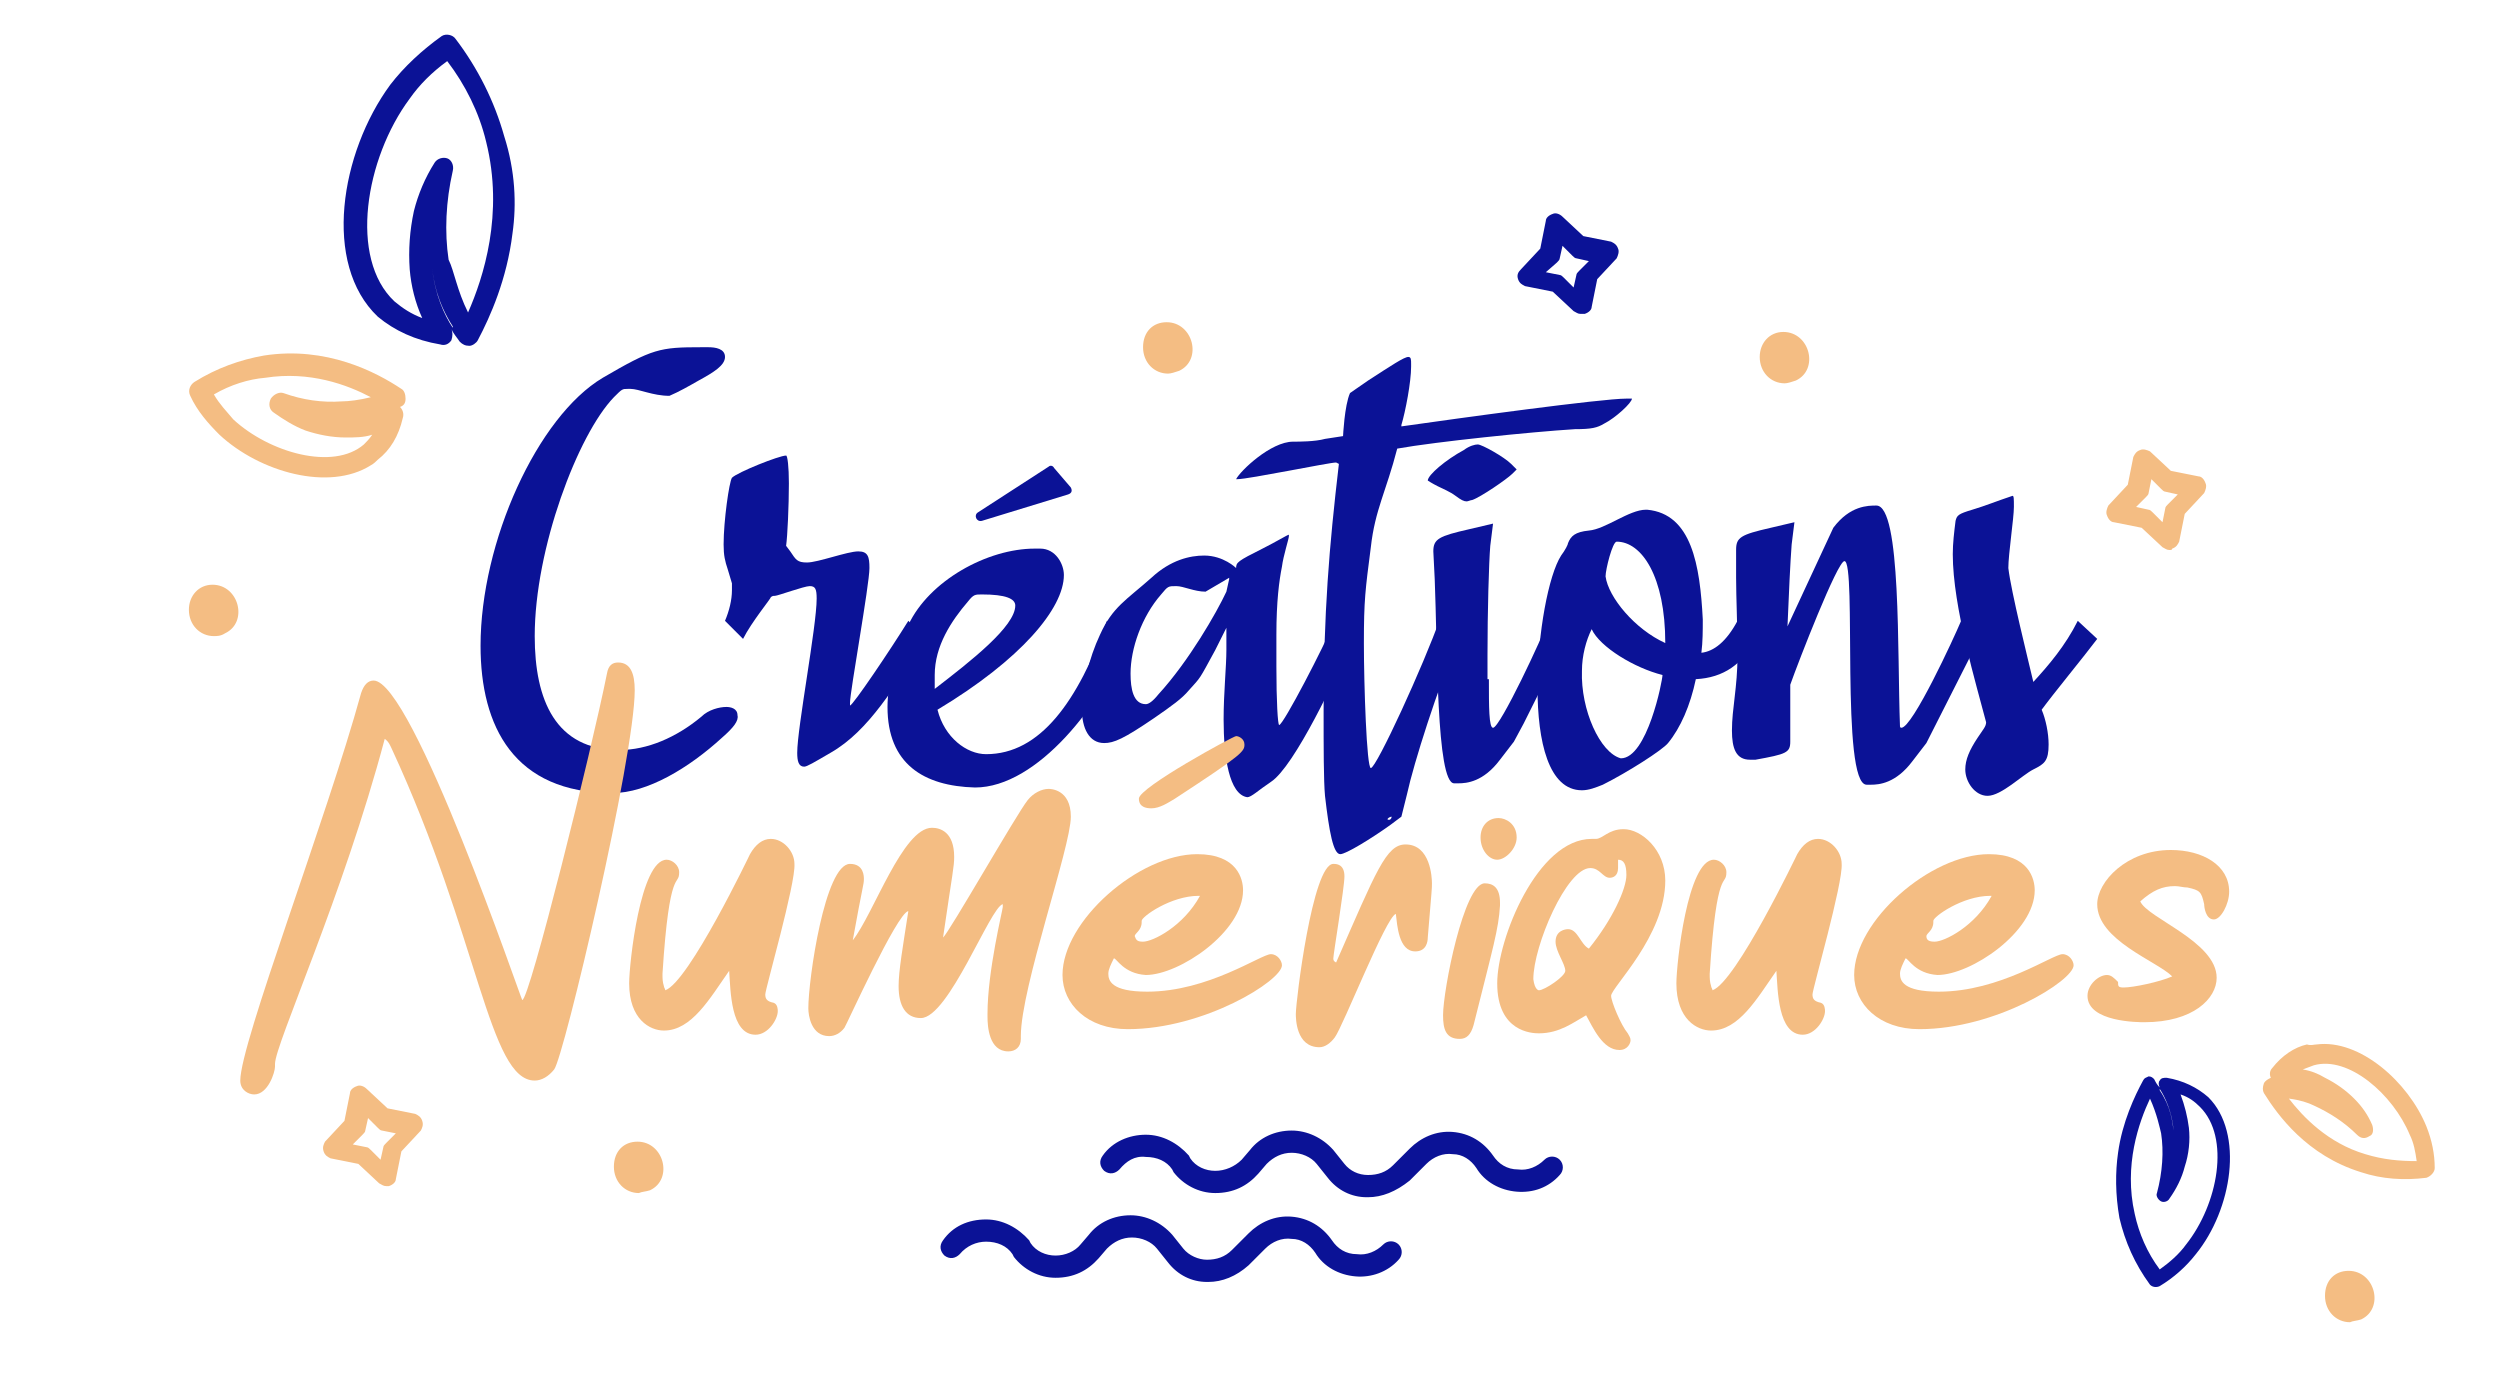
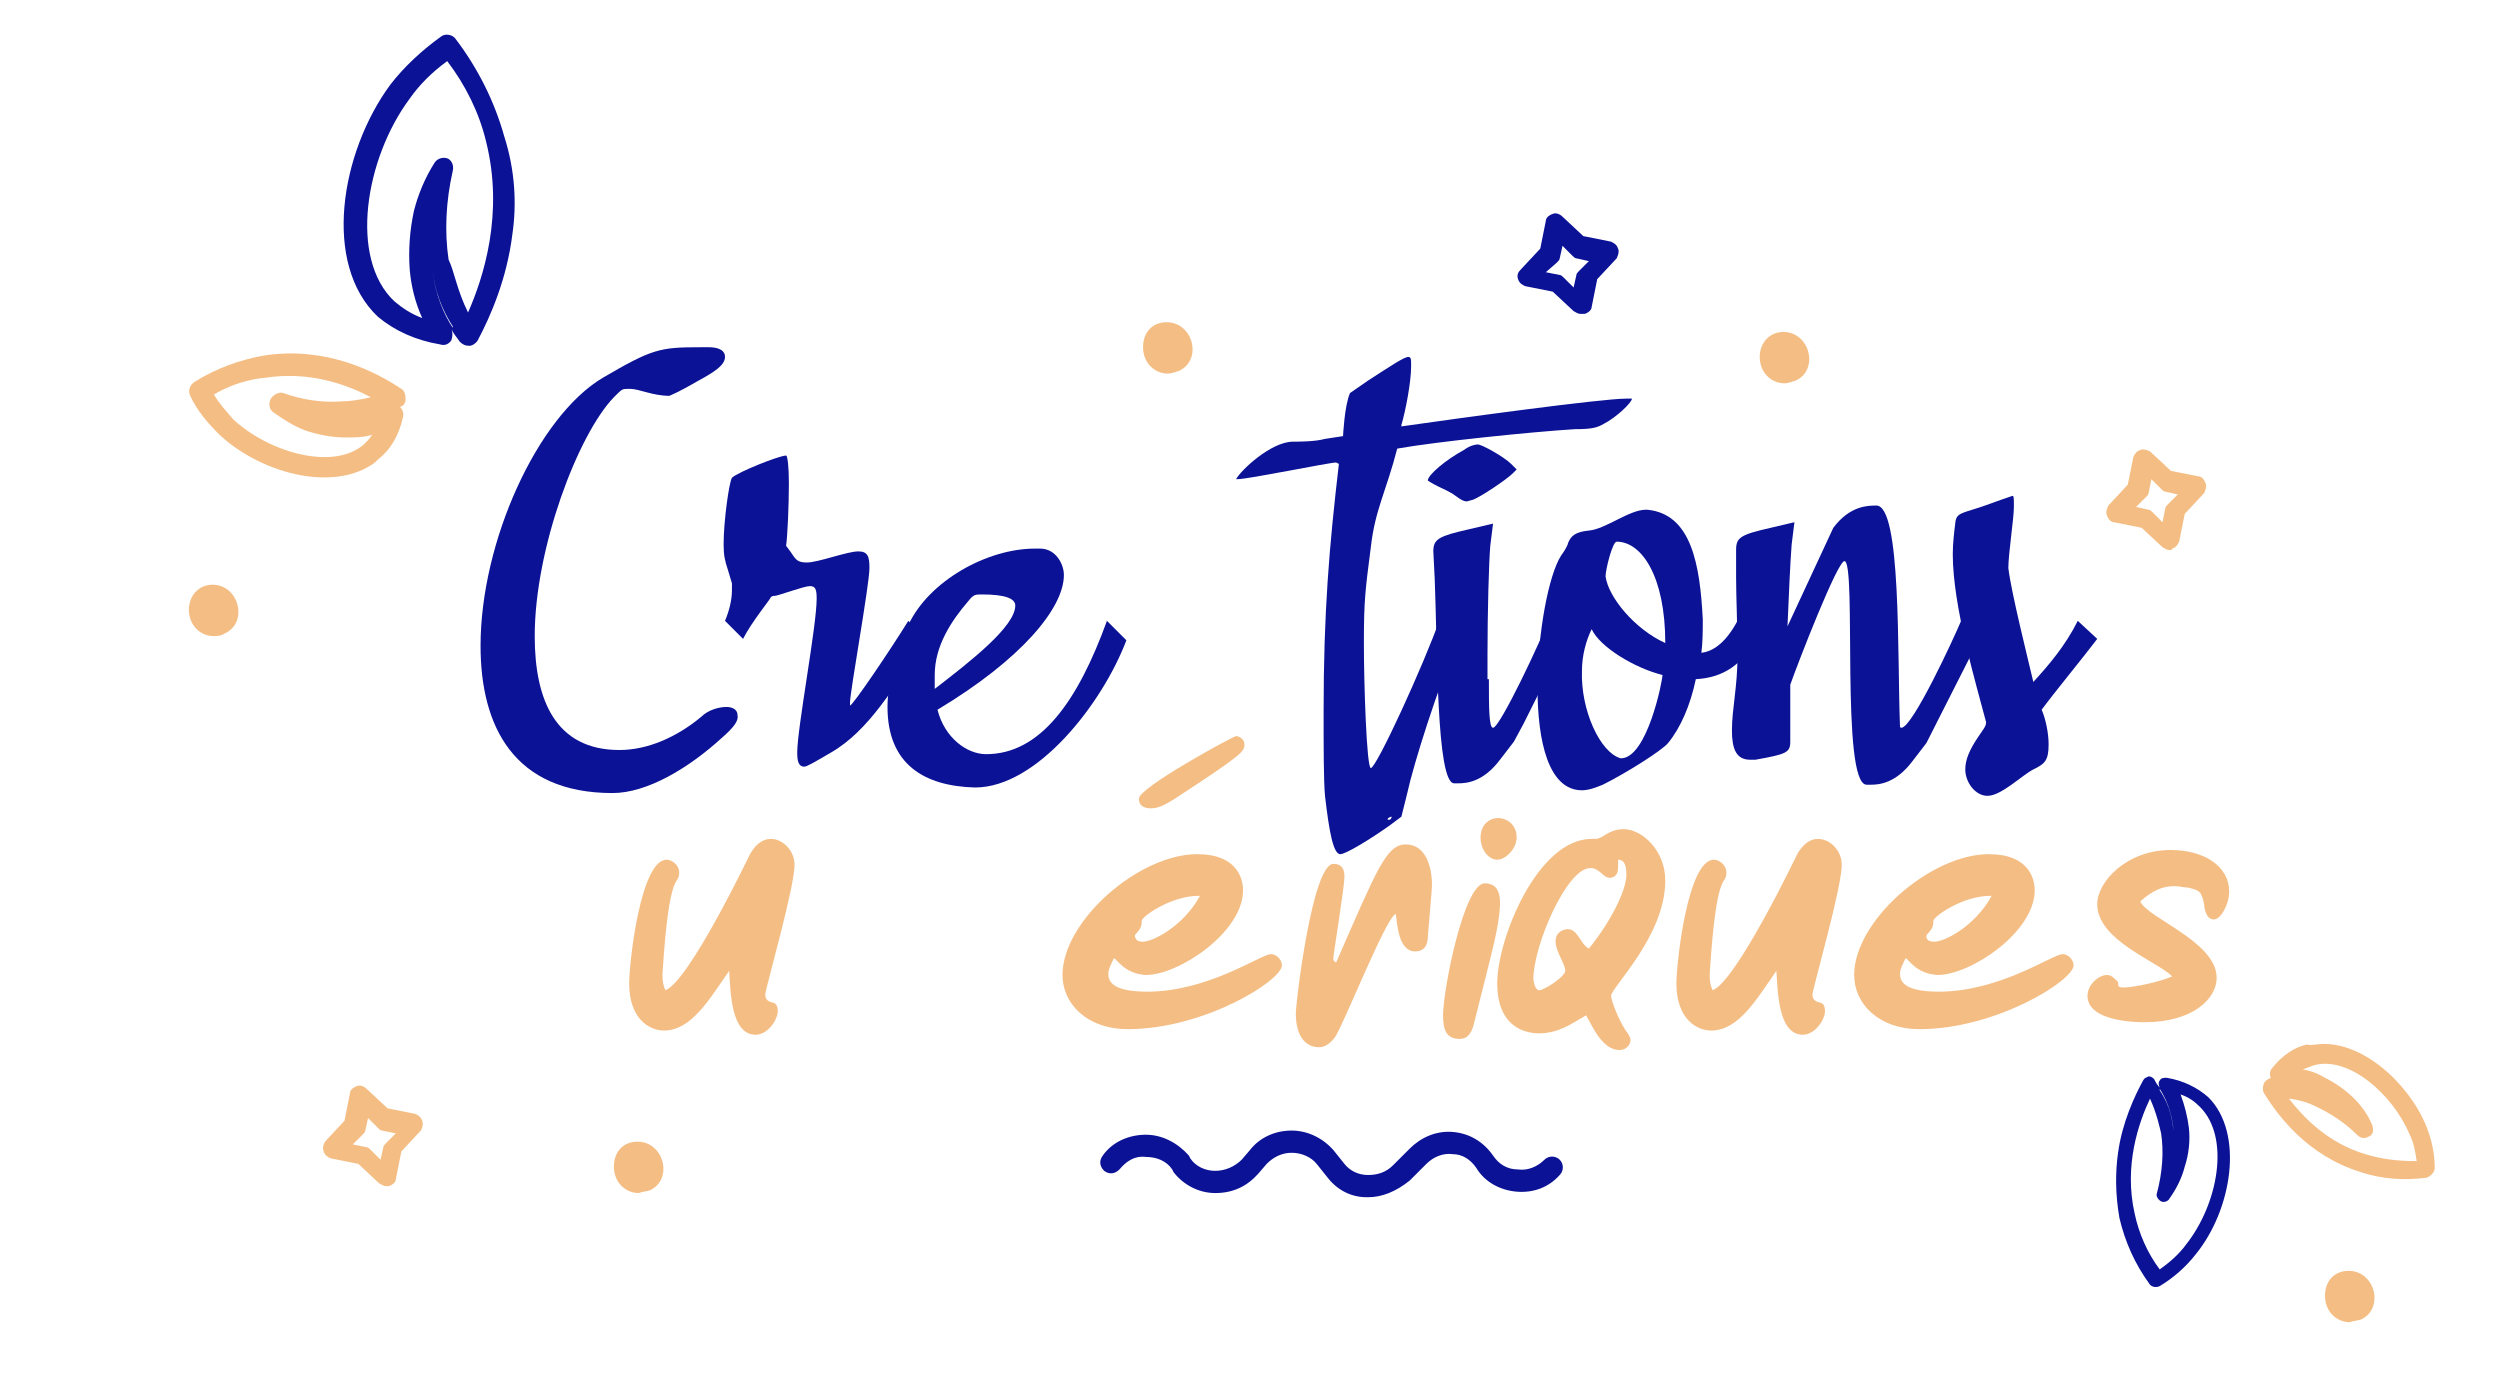
<svg xmlns="http://www.w3.org/2000/svg" version="1.1" id="Calque_1" x="0px" y="0px" viewBox="0 0 180 100" style="enable-background:new 0 0 180 100;" xml:space="preserve">
  <style type="text/css">
	.st0{fill:#0B1296;}
	.st1{fill:#F4BD83;}
</style>
  <g>
    <g>
-       <path class="st0" d="M87,92.3c0,0-0.1,0-0.1,0c-1.1,0-2.1-0.5-2.8-1.4l-0.8-1c-0.4-0.5-1.1-0.8-1.8-0.8c0,0,0,0,0,0    c-0.7,0-1.3,0.3-1.8,0.8l-0.6,0.7c-0.8,0.9-1.8,1.4-3.1,1.4c-1.2,0-2.3-0.6-3-1.5l-0.1-0.2c-0.4-0.6-1.1-0.9-1.9-0.9h0    c-0.7,0-1.4,0.3-1.9,0.9c-0.3,0.3-0.7,0.4-1.1,0.1c-0.3-0.3-0.4-0.7-0.1-1.1c0.7-1,1.8-1.5,3.1-1.5c1.2,0,2.3,0.6,3.1,1.5l0.1,0.2    c0.4,0.6,1.1,0.9,1.8,0.9c0.7,0,1.4-0.3,1.8-0.8l0.6-0.7c0.7-0.9,1.8-1.4,3-1.4c0,0,0,0,0,0c1.1,0,2.2,0.5,3,1.4l0.8,1    c0.4,0.5,1.1,0.8,1.7,0.8c0.7,0,1.3-0.2,1.8-0.7l1.2-1.2c0.8-0.8,1.9-1.3,3.1-1.2c1.2,0.1,2.2,0.7,2.9,1.7c0.4,0.6,1,1,1.8,1    c0.7,0.1,1.4-0.2,1.9-0.7c0.3-0.3,0.8-0.3,1.1,0c0.3,0.3,0.3,0.8,0,1.1c-0.8,0.9-2,1.3-3.1,1.2c-1.2-0.1-2.3-0.7-2.9-1.7    c-0.4-0.6-1-1-1.7-1c-0.7-0.1-1.4,0.2-1.9,0.7l-1.2,1.2C89,91.9,88,92.3,87,92.3z" />
      <path class="st0" d="M98.5,86.2c0,0-0.1,0-0.1,0c-1.1,0-2.1-0.5-2.8-1.4l-0.8-1c-0.4-0.5-1.1-0.8-1.8-0.8h0    c-0.7,0-1.3,0.3-1.8,0.8l-0.6,0.7c-0.8,0.9-1.8,1.4-3.1,1.4c-1.2,0-2.3-0.6-3-1.5l-0.1-0.2c-0.4-0.6-1.1-0.9-1.9-0.9    c-0.8-0.1-1.4,0.3-1.9,0.9c-0.3,0.3-0.7,0.4-1.1,0.1c-0.3-0.3-0.4-0.7-0.1-1.1c0.7-1,1.9-1.5,3.1-1.5c1.2,0,2.3,0.6,3.1,1.5    l0.1,0.2c0.4,0.6,1.1,0.9,1.8,0.9c0.7,0,1.4-0.3,1.9-0.8l0.6-0.7c0.7-0.9,1.8-1.4,3-1.4c0,0,0,0,0,0c1.1,0,2.2,0.5,3,1.4l0.8,1    c0.4,0.5,1,0.8,1.7,0.8c0.7,0,1.3-0.2,1.8-0.7l1.2-1.2c0.8-0.8,1.9-1.3,3.1-1.2c1.2,0.1,2.2,0.7,2.9,1.7c0.4,0.6,1,1,1.8,1    c0.7,0.1,1.4-0.2,1.9-0.7c0.3-0.3,0.8-0.3,1.1,0c0.3,0.3,0.3,0.8,0,1.1c-0.8,0.9-1.9,1.3-3.1,1.2c-1.2-0.1-2.3-0.7-2.9-1.7    c-0.4-0.6-1-1-1.7-1c-0.7-0.1-1.4,0.2-1.9,0.7l-1.2,1.2C100.5,85.8,99.5,86.2,98.5,86.2z" />
      <g>
        <path class="st0" d="M152.5,83c0.3-2.2,1.2-4.1,1.8-5.2c0.1-0.2,0.2-0.2,0.4-0.3c0.2,0,0.3,0.1,0.4,0.2c0.1,0.2,0.2,0.4,0.4,0.6     c-0.1-0.2-0.1-0.4,0-0.5c0.1-0.2,0.3-0.2,0.5-0.2c1.2,0.2,2.2,0.7,3,1.4c2.6,2.6,1.7,8.1-0.9,11.3c-0.7,0.9-1.6,1.7-2.6,2.3     c-0.2,0.1-0.5,0.1-0.7-0.1c-1.1-1.5-1.8-3.1-2.2-4.8C152.3,86,152.3,84.4,152.5,83z M154.8,79.1c-0.8,1.7-1.9,4.8-1.1,8.3     c0.3,1.4,0.9,2.8,1.8,4c0.7-0.5,1.4-1.1,1.9-1.8c2.3-2.9,3.2-7.7,1-9.9c-0.4-0.4-0.8-0.7-1.4-0.9c0.3,0.8,0.5,1.6,0.6,2.4l0,0     c0.1,0.9,0,1.9-0.3,2.8c-0.2,0.8-0.6,1.6-1.1,2.3c-0.1,0.2-0.4,0.3-0.6,0.2c-0.2-0.1-0.4-0.4-0.3-0.6c0.4-1.5,0.5-3,0.3-4.3     C155.5,81.2,155.3,80.2,154.8,79.1z M156.5,81.4c-0.1-1.3-0.6-2.4-1-3c0,0,0,0,0,0.1C156.3,79.7,156.4,80.7,156.5,81.4     C156.5,81.4,156.5,81.4,156.5,81.4L156.5,81.4z" />
      </g>
      <g>
        <path class="st1" d="M166.8,75.2c3.1-0.4,6.6,2.7,7.9,5.9c0.4,1,0.6,2,0.6,3c0,0.3-0.3,0.6-0.6,0.7c-1.6,0.2-3.2,0.1-4.7-0.4     c-3.9-1.2-6-4.1-7-5.7c-0.1-0.2-0.1-0.4,0-0.7c0.1-0.2,0.3-0.3,0.5-0.4c0,0,0,0,0,0c-0.1-0.2-0.1-0.5,0.1-0.7     c0.7-0.9,1.6-1.5,2.5-1.7C166.4,75.3,166.6,75.2,166.8,75.2z M174,83.6c-0.1-0.7-0.2-1.3-0.5-1.9c-1.2-2.9-4.4-5.7-6.9-5     c-0.3,0.1-0.5,0.2-0.8,0.3c0.6,0.1,1.1,0.3,1.6,0.6l0,0c0.8,0.4,1.5,0.9,2.1,1.5c0.6,0.6,1,1.2,1.3,1.9c0.1,0.3,0.1,0.7-0.2,0.8     c-0.3,0.2-0.6,0.2-0.9-0.1c-0.9-0.9-2-1.6-3.1-2.1c-0.4-0.2-1-0.4-1.8-0.5c1,1.3,2.8,3.2,5.5,4C171.6,83.5,172.8,83.6,174,83.6z" />
      </g>
      <g>
        <path class="st1" d="M156.2,39.6c-0.2,0-0.3-0.1-0.5-0.2l-1.5-1.4l-2-0.4c-0.2,0-0.4-0.2-0.5-0.5c-0.1-0.2,0-0.5,0.1-0.7l1.4-1.5     l0.4-2c0.1-0.2,0.2-0.4,0.5-0.5c0.2-0.1,0.5,0,0.7,0.1l1.5,1.4l2,0.4c0.2,0,0.4,0.2,0.5,0.5c0.1,0.2,0,0.5-0.1,0.7l-1.4,1.5     l-0.4,2c-0.1,0.2-0.2,0.4-0.5,0.5C156.4,39.6,156.3,39.6,156.2,39.6z M153.8,36.5l0.9,0.2c0.1,0,0.2,0.1,0.3,0.2l0.7,0.7l0.2-1     c0-0.1,0.1-0.2,0.2-0.3l0.7-0.7l-0.9-0.2c-0.1,0-0.2-0.1-0.3-0.2l-0.7-0.7l-0.2,1c0,0.1-0.1,0.2-0.2,0.3L153.8,36.5z M154,35.4     L154,35.4L154,35.4z" />
        <path class="st1" d="M27.8,85.4c-0.2,0-0.3-0.1-0.5-0.2l-1.5-1.4l-2-0.4c-0.2-0.1-0.4-0.2-0.5-0.5s0-0.5,0.1-0.7l1.4-1.5l0.4-2     c0-0.2,0.2-0.4,0.5-0.5c0.2-0.1,0.5,0,0.7,0.2l1.5,1.4l2,0.4c0.2,0.1,0.4,0.2,0.5,0.5s0,0.5-0.1,0.7l-1.4,1.5l-0.4,2     c0,0.2-0.2,0.4-0.5,0.5C27.9,85.4,27.9,85.4,27.8,85.4z M25.4,82.4l1,0.2c0.1,0,0.2,0.1,0.3,0.2l0.7,0.7l0.2-0.9     c0-0.1,0.1-0.2,0.2-0.3l0.7-0.7l-1-0.2c-0.1,0-0.2-0.1-0.3-0.2l-0.7-0.7l-0.2,0.9c0,0.1-0.1,0.2-0.2,0.3L25.4,82.4z M25.5,81.2     L25.5,81.2L25.5,81.2z" />
        <path class="st0" d="M113.8,22.6c-0.2,0-0.3-0.1-0.5-0.2l-1.5-1.4l-2-0.4c-0.2-0.1-0.4-0.2-0.5-0.5s0-0.5,0.2-0.7l1.4-1.5l0.4-2     c0-0.2,0.2-0.4,0.5-0.5c0.2-0.1,0.5,0,0.7,0.2l1.5,1.4l2,0.4c0.2,0.1,0.4,0.2,0.5,0.5c0.1,0.2,0,0.5-0.1,0.7l-1.4,1.5l-0.4,2     c0,0.2-0.2,0.4-0.5,0.5C113.9,22.6,113.8,22.6,113.8,22.6z M111.3,19.6l1,0.2c0.1,0,0.2,0.1,0.3,0.2l0.7,0.7l0.2-0.9     c0-0.1,0.1-0.2,0.2-0.3l0.7-0.7l-0.9-0.2c-0.1,0-0.2-0.1-0.3-0.2l-0.7-0.7l-0.2,0.9c0,0.1-0.1,0.2-0.2,0.3L111.3,19.6z      M111.5,18.4L111.5,18.4L111.5,18.4z" />
        <path class="st1" d="M15.4,45.8c-1,0-1.8-0.8-1.8-1.9c0-1,0.7-1.8,1.7-1.8c1.9,0,2.6,2.7,0.9,3.5C15.9,45.8,15.6,45.8,15.4,45.8z     " />
        <path class="st1" d="M46,85.9c-1,0-1.8-0.8-1.8-1.9c0-1.1,0.7-1.8,1.7-1.8c1.9,0,2.6,2.7,0.9,3.5C46.5,85.8,46.2,85.8,46,85.9z" />
        <path class="st1" d="M169.2,95.2c-1,0-1.8-0.8-1.8-1.9c0-1.1,0.7-1.8,1.7-1.8c1.9,0,2.6,2.7,0.9,3.5     C169.7,95.1,169.4,95.1,169.2,95.2z" />
        <path class="st1" d="M84.1,26.9c-1,0-1.8-0.8-1.8-1.9c0-1.1,0.7-1.8,1.7-1.8c1.9,0,2.6,2.7,0.9,3.5     C84.6,26.8,84.3,26.9,84.1,26.9z" />
        <path class="st1" d="M128.5,27.6c-1,0-1.8-0.8-1.8-1.9c0-1,0.7-1.8,1.7-1.8c1.9,0,2.6,2.7,0.9,3.5     C129,27.5,128.7,27.6,128.5,27.6z" />
      </g>
      <g>
        <path class="st0" d="M36.9,16.8c-0.4,3.3-1.6,6-2.5,7.7c-0.1,0.2-0.4,0.4-0.6,0.4c-0.3,0-0.5-0.1-0.7-0.3     c-0.2-0.3-0.4-0.5-0.6-0.9c0.1,0.2,0.1,0.5,0,0.8c-0.2,0.3-0.5,0.4-0.8,0.3c-1.8-0.3-3.3-1-4.5-2c-4-3.8-2.7-11.8,0.9-16.7     c1-1.3,2.3-2.5,3.7-3.5c0.3-0.2,0.8-0.1,1,0.2c1.6,2.1,2.8,4.5,3.5,7C37.1,12.3,37.2,14.7,36.9,16.8z M33.7,22.5     c1.1-2.5,2.6-7.1,1.3-12.3c-0.5-2.1-1.5-4.1-2.8-5.8c-1.1,0.8-2,1.7-2.7,2.7c-3.2,4.3-4.4,11.5-1.1,14.6c0.6,0.5,1.2,0.9,2,1.2     c-0.5-1.1-0.8-2.3-0.9-3.5l0,0c-0.1-1.4,0-2.8,0.3-4.2c0.3-1.2,0.8-2.4,1.5-3.5c0.2-0.3,0.6-0.4,0.9-0.3c0.3,0.1,0.5,0.5,0.4,0.9     c-0.5,2.2-0.6,4.4-0.3,6.4C32.7,19.5,32.9,20.9,33.7,22.5z M31.1,19.2c0.2,2,0.9,3.5,1.5,4.4c0,0,0,0,0-0.1     C31.5,21.8,31.2,20.2,31.1,19.2C31.1,19.1,31.1,19.2,31.1,19.2L31.1,19.2z" />
      </g>
      <g>
        <path class="st1" d="M26.7,33.5c-3,1.9-8,0.5-10.9-2.2c-0.8-0.8-1.6-1.7-2.1-2.8c-0.2-0.4,0-0.8,0.3-1c1.6-1,3.3-1.6,5-1.9     c4.5-0.7,8.1,1.2,9.9,2.4c0.2,0.1,0.3,0.4,0.3,0.7c0,0.3-0.1,0.5-0.4,0.6c0,0,0,0,0,0c0.2,0.2,0.3,0.5,0.2,0.8     c-0.3,1.3-0.9,2.3-1.8,3C27.1,33.2,26.9,33.4,26.7,33.5z M15.4,28.4c0.4,0.7,0.9,1.2,1.4,1.8c2.6,2.4,7.2,3.7,9.4,1.8     c0.2-0.2,0.4-0.4,0.6-0.7c-0.6,0.2-1.3,0.2-1.9,0.2l0,0c-1,0-2-0.2-2.9-0.5c-0.8-0.3-1.6-0.8-2.3-1.3c-0.3-0.2-0.4-0.6-0.2-1     c0.2-0.3,0.6-0.5,0.9-0.4c1.4,0.5,2.8,0.7,4.2,0.6c0.5,0,1.3-0.1,2.1-0.3c-1.7-0.9-4.4-1.9-7.6-1.4     C17.9,27.3,16.6,27.7,15.4,28.4z" />
      </g>
      <g>
        <path class="st0" d="M52,53.1c-2.4,2.2-5.4,4-7.9,4c-7.1,0-9.5-4.8-9.5-10.6c0-7.5,4.1-16.5,8.8-19.3c3.6-2.1,4.1-2.2,7.1-2.2H51     c0.5,0,1.2,0.1,1.2,0.7s-0.8,1.1-1.9,1.7c-0.7,0.4-1.4,0.8-2.1,1.1h0C47,28.5,46,28,45.4,28h-0.2c-0.4,0-0.4,0-1,0.6     c-2.6,2.7-5.7,10.9-5.7,17.2c0,4.6,1.5,8.2,6.1,8.2c2,0,4.1-0.9,5.9-2.4c0.5-0.5,1.3-0.7,1.8-0.7c0.3,0,0.8,0.1,0.8,0.6     C53.2,51.9,52.8,52.4,52,53.1z" />
        <path class="st0" d="M59.8,54.2c-1.2,0.7-1.7,1-1.9,1c-0.4,0-0.5-0.4-0.5-1c0-1.8,1.4-9.1,1.4-11.1c0-0.7-0.1-0.9-0.5-0.9     c-0.4,0-2.3,0.7-2.5,0.7c-0.1,0-0.2,0-0.3,0.1c0,0.1-1.4,1.8-2,3l-1.3-1.3c0.3-0.7,0.5-1.5,0.5-2.2c0-0.2,0-0.4,0-0.5L52.4,41     c-0.2-0.6-0.3-1-0.3-1.8c0-1.7,0.4-4.5,0.6-4.8c0.4-0.4,3.4-1.6,3.9-1.6c0.1,0,0.2,0.8,0.2,2c0,1.6-0.1,3.8-0.2,4.5l0.3,0.4     c0.4,0.6,0.5,0.8,1.2,0.8c0.8,0,2.9-0.8,3.7-0.8c0.7,0,0.8,0.4,0.8,1.2c0,1.2-1.4,8.9-1.4,9.7c0,0.1,0,0.2,0,0.2     c0.2,0,2.9-4,4.2-6.1l1.3,1.3C64.4,49.4,62.6,52.6,59.8,54.2z" />
        <path class="st0" d="M63.9,50.9c0-1.7,0.6-4,1.5-5.9c1.5-3.2,5.7-5.5,9.1-5.5h0.4c1.1,0,1.7,1.1,1.7,1.9c0,2.4-3.1,6.1-9.1,9.7     c0.5,2,2.1,3.2,3.5,3.2c3.9,0,6.6-3.8,8.7-9.6l1.4,1.4c-1.7,4.5-6.4,10.6-10.9,10.6C66.5,56.6,63.9,55,63.9,50.9z M69.7,43.3     c-1.2,1.4-2.4,3.2-2.4,5.3c0,0.4,0,0.7,0,1c2.6-2,5.8-4.5,5.8-6c0-0.5-0.7-0.8-2.4-0.8C70.2,42.8,70.1,42.8,69.7,43.3z" />
-         <path class="st0" d="M88.1,51.8c0-1.9,0.2-3.8,0.2-5v-1.6l-0.8,1.6c-1.2,2.2-1,1.9-1.9,2.9c-0.5,0.6-1.2,1.1-2.5,2     c-2.2,1.5-2.9,1.8-3.6,1.8c-1.1,0-1.6-1.1-1.6-2.4c0-1.6,0.5-3.7,1.3-5.4c0.9-2,1.9-2.5,3.7-4.1c1.4-1.3,2.8-1.6,3.8-1.6     c1.4,0,2.3,0.9,2.3,0.9c0-0.4,0.1-0.5,1.9-1.4c1-0.5,1.8-1,1.9-1v0.1c0,0.2-0.4,1.4-0.5,2.2c-0.2,1-0.4,2.5-0.4,4.9     c0,0.8,0,1.6,0,2.3c0,2.5,0.1,4.2,0.2,4.2c0.3,0,3.3-5.8,3.9-7.3l1.3,1.3c-1,2.4-4.1,9-5.8,10.1c-0.9,0.6-1.4,1.1-1.7,1.1     C88.5,57.2,88.1,54.5,88.1,51.8z M83.6,42.8c-1.4,1.6-2.2,3.9-2.2,5.7c0,1.1,0.2,2.2,1.1,2.2c0.2,0,0.5-0.2,0.9-0.7     c2.2-2.4,4.2-5.9,4.9-7.4l0.2-0.9v-0.1l-1.7,1c-0.8,0-1.6-0.4-2.1-0.4C84.1,42.2,84.1,42.2,83.6,42.8z" />
        <path class="st0" d="M115.5,30.5c-0.5,0.3-0.9,0.4-2.1,0.4c-3.2,0.2-10,0.9-12.8,1.4c-0.8,3.1-1.6,4.4-1.9,7.1     c-0.4,3.1-0.5,3.8-0.5,6.9c0,3,0.2,9,0.5,9c0.4,0,3.8-7.4,5-10.8L105,46c-1.5,3.6-3.2,8.9-3.7,11.2l-0.4,1.6l-0.8,0.6     c-1.4,1-3.2,2.1-3.6,2.1c-0.5,0-0.8-1.6-1.1-4.2c-0.1-1.1-0.1-3.5-0.1-6.1c0-7.1,0.4-11.8,1.1-17.8l-0.2-0.1     c-0.5,0-6.3,1.2-7.1,1.2c0,0-0.1,0-0.1,0c0.3-0.6,2.5-2.7,4.1-2.7c0.4,0,1.6,0,2.3-0.2l1.3-0.2c0,0,0.1-2.2,0.5-3.1l1.3-0.9     c1.7-1.1,2.6-1.7,2.9-1.7c0.2,0,0.2,0.2,0.2,0.5v0.2c0,1.1-0.4,3.2-0.7,4.2l0,0.1c4.2-0.6,14.4-2,16.2-2c0.1,0,0.4,0,0.4,0     C117.5,29,116.3,30.1,115.5,30.5z M100.2,58.8C100.2,58.8,100.2,58.8,100.2,58.8c-0.1,0-0.3,0.1-0.3,0.2c0,0,0,0,0,0     C100.1,59.1,100.2,58.9,100.2,58.8z" />
        <path class="st0" d="M106.4,32c0.3,0,1.9,0.9,2.4,1.4l0.4,0.4l-0.3,0.3c-0.4,0.4-2.3,1.7-2.9,1.9c-0.1,0-0.3,0.1-0.4,0.1     c-0.2,0-0.4-0.1-0.8-0.4c-0.4-0.3-0.9-0.5-1.3-0.7c-0.4-0.2-0.7-0.4-0.7-0.4c0-0.4,1.3-1.5,2.6-2.2C105.8,32.1,106.2,32,106.4,32     z M107.2,48.9c0,2,0,3.5,0.3,3.5c0.5,0,3.6-6.6,4-7.8l1.3,1.3l-3.1,6.2l-0.7,1.3l-1,1.3c-1.2,1.6-2.4,1.7-3,1.7h-0.3     c-1.3,0-1.2-9.9-1.4-14.7l-0.1-2c0-0.9,0.4-1.1,2.6-1.6l1.7-0.4l-0.2,1.6c-0.1,1.2-0.2,4.7-0.2,7.9V48.9z" />
        <path class="st0" d="M114.4,38.2c1.2-0.1,2.9-1.5,4.1-1.5h0.1c3.2,0.3,3.8,4,4,7.9c0,0.8,0,1.6-0.1,2.4c0.9-0.1,1.8-0.8,2.6-2.3     l1.3,1.3c-0.9,1.8-2.3,2.8-4.3,2.9c-0.4,1.9-1.1,3.5-2,4.6c-0.4,0.5-2.9,2.1-4.7,3c-0.5,0.2-1,0.4-1.5,0.4     c-2.4,0-3.2-3.5-3.2-7.4c0-3.9,0.8-8.1,1.7-9.5c0.3-0.4,0.5-0.8,0.5-0.9C113.1,38.6,113.4,38.3,114.4,38.2z M116.7,54.6     c1.9,0,3-5.6,3-6c-2-0.5-4.5-2-5.1-3.3c-0.4,0.8-0.7,1.9-0.7,3C113.8,51.1,115.2,54.2,116.7,54.6z M119.9,46.3     c0-4.8-1.7-7.3-3.5-7.3c-0.3,0-0.8,2-0.8,2.5C115.8,43,117.7,45.3,119.9,46.3z" />
        <path class="st0" d="M141.2,44.7l1.3,1.3l-3.8,7.5l-1,1.3c-1.2,1.6-2.4,1.7-3,1.7h-0.3c-1.9,0-0.7-16.1-1.6-16.1     c-0.5,0-3.3,7.2-3.9,8.9c0,1,0,1.6,0,2.4v1.7c0,0.8-0.3,0.9-2.5,1.3c-0.1,0-0.3,0-0.4,0c-1,0-1.3-0.8-1.3-2.1     c0-1.6,0.4-3.1,0.4-5.4c0-2.2-0.1-4.2-0.1-5.6v-2c0-0.9,0.3-1.1,2.5-1.6l1.7-0.4l-0.2,1.6c-0.1,1.3-0.2,3.5-0.3,5.9l3.3-7.1     c1.2-1.6,2.5-1.6,3.1-1.6c1.8,0,1.5,10.7,1.7,15.9c0,0.1,0.1,0.1,0.1,0.1C137.7,52.4,140.7,45.9,141.2,44.7z" />
        <path class="st0" d="M146.4,49.1c1.1-1.2,2.3-2.6,3.2-4.4L151,46c-0.9,1.2-3.2,4-4,5.1c0.3,0.7,0.5,1.7,0.5,2.5     c0,1.2-0.3,1.4-1.1,1.8c-0.8,0.4-2.3,1.9-3.3,1.9c-0.9,0-1.6-1-1.6-1.9c0-0.7,0.3-1.4,0.9-2.3c0.4-0.6,0.6-0.8,0.6-1.1     c-0.7-2.7-2.4-8.3-2.4-12.1c0-0.8,0.1-1.6,0.2-2.4c0.1-0.4,0.2-0.5,1.2-0.8c1-0.3,1.7-0.6,2.9-1c0.1,0,0.1,0.2,0.1,0.8     c0,0.8-0.4,3.4-0.4,4.4C144.8,42.6,146,47.4,146.4,49.1z" />
      </g>
      <g>
-         <path class="st1" d="M43.7,48.5c0.1-0.6,0.4-0.8,0.8-0.8c0.9,0,1.2,0.8,1.2,2c0,4.8-5.1,26.4-5.8,27.3c-0.4,0.5-0.9,0.8-1.4,0.8     c-3.3,0-4-10.3-10.3-23.9c-0.1-0.2-0.2-0.5-0.5-0.7c-3,11.3-7.9,22-7.9,23.4v0.2c0,0.4-0.5,2-1.5,2c-0.4,0-1-0.3-1-1     c0-2.7,6.2-18.8,8.7-27.9c0.2-0.6,0.5-0.9,0.9-0.9c2.8,0,10.6,22.9,10.7,23C38.1,72.1,42.6,54,43.7,48.5z" />
        <path class="st1" d="M55.1,71.6c0,0.3,0.1,0.5,0.6,0.6c0.3,0.1,0.3,0.5,0.3,0.6c0,0.6-0.7,1.7-1.6,1.7c-1.8,0-1.8-3.2-1.9-4.6     c-1.4,2-2.7,4.3-4.7,4.3c-1,0-2.5-0.8-2.5-3.4c0-1.4,0.8-8.9,2.7-8.9c0.4,0,0.9,0.4,0.9,0.9c0,1.1-0.7-0.6-1.2,7.3v0.1     c0,0.2,0,0.5,0.1,0.8c0,0.1,0.1,0.2,0.1,0.3c1.7-0.6,6.1-9.8,6.1-9.8c0.4-0.7,0.9-1.1,1.5-1.1c0.9,0,1.7,0.9,1.7,1.8     C57.3,63.6,55.1,71.2,55.1,71.6z" />
-         <path class="st1" d="M61.4,67.7c1.5-1.9,3.6-8.1,5.7-8.1c0.6,0,1.6,0.3,1.6,2.1c0,0.7-0.1,1-0.8,5.8c0.4-0.3,5.3-8.9,6.1-9.9     c0.4-0.5,1-0.8,1.5-0.8c0.1,0,1.6,0,1.6,2c0,2.2-3.6,12.3-3.6,15.8v0.2c0,0.6-0.4,0.9-0.9,0.9c-1.4,0-1.5-1.8-1.5-2.5V73     c0-3.1,1.1-7.5,1.1-7.7v-0.2c-0.9,0.2-3.9,8.2-5.9,8.2c-1.1,0-1.6-0.9-1.6-2.3c0-1.1,0.3-2.8,0.7-5.4c-0.8,0.1-4.5,8.3-4.6,8.4     c-0.3,0.4-0.7,0.6-1.1,0.6c-1.3,0-1.5-1.5-1.5-2c0-2.1,1.2-10.4,3-10.4c1,0,1,0.9,1,1.1C62.2,63.7,62.1,63.8,61.4,67.7z" />
        <path class="st1" d="M80.2,69c-0.2,0.4-0.4,0.8-0.4,1.1c0,0.5,0.2,1.3,2.8,1.3c4.4,0,8.2-2.7,8.9-2.7c0.5,0,0.8,0.5,0.8,0.8     c0,1.1-5.6,4.6-11.1,4.6c-2.9,0-4.7-1.8-4.7-3.9c0-3.9,5.5-8.7,9.7-8.7c2.9,0,3.3,1.8,3.3,2.6c0,3-4.6,6.1-7,6.1     C80.9,70.1,80.4,69,80.2,69L80.2,69z M82.3,67.8c0.7,0,2.9-1.1,4.1-3.3h-0.1c-2,0-4.1,1.5-4.1,1.8v0.1c0,0.6-0.5,0.8-0.5,1     C81.8,67.7,81.9,67.8,82.3,67.8z M82,57.5c0-0.8,6.8-4.5,7-4.5c0.2,0,0.6,0.2,0.6,0.6c0,0.5-0.1,0.7-5,3.9     c-0.5,0.3-1.1,0.7-1.7,0.7C82.5,58.2,82,58.1,82,57.5z" />
        <path class="st1" d="M93.3,73c0-0.9,1.2-10.8,2.7-10.8c0.2,0,0.8,0,0.8,0.9c0,0.8-0.8,5.6-0.8,5.9c0,0.1,0,0.2,0.2,0.3     c2.9-6.6,3.6-8.5,5-8.5c1.8,0,1.9,2.4,1.9,2.8c0,0.4,0,0.3-0.3,3.9c0,0.3-0.1,1-0.9,1c-1.2,0-1.3-1.9-1.4-2.7     c-0.7,0.2-3.8,8.1-4.4,8.9c-0.3,0.4-0.7,0.7-1.1,0.7C93.3,75.4,93.3,73.3,93.3,73z" />
        <path class="st1" d="M103.9,73.1c0-1.8,1.5-9.5,3-9.5c0.6,0,1.1,0.3,1.1,1.4c0,0.1,0,0.2,0,0.2c-0.1,1.7-0.5,3-1.9,8.6     c-0.2,0.7-0.5,1-1,1C104.1,74.8,103.9,74.1,103.9,73.1z M107.9,58.9c0.5,0,1.3,0.4,1.3,1.4c0,0.8-0.8,1.6-1.4,1.6     c-0.6,0-1.2-0.7-1.2-1.6C106.6,59.5,107.1,58.9,107.9,58.9z" />
        <path class="st1" d="M107.8,70.8c0-3.2,2.9-10.4,6.8-10.4h0.3c0.5,0,0.9-0.7,2-0.7c1.3,0,3,1.5,3,3.7c0,4-3.9,7.7-3.9,8.3     c0,0.4,0.7,2.1,1.2,2.7c0.1,0.2,0.2,0.3,0.2,0.5c0,0.2-0.2,0.7-0.8,0.7c-1.2,0-1.9-1.6-2.4-2.5c-0.9,0.5-1.9,1.3-3.4,1.3     C110.3,74.4,107.8,74.3,107.8,70.8z M110.8,71.3c0.4,0,1.9-1,1.9-1.4c0-0.5-0.7-1.4-0.7-2.1c0-0.8,0.7-0.9,0.9-0.9     c0.7,0,0.9,1.1,1.5,1.4c1.7-2.1,2.7-4.3,2.7-5.3c0-0.8-0.2-1.1-0.6-1.1c0,0.1,0,0.2,0,0.2c0,0.1,0,0.2,0,0.4     c0,0.6-0.4,0.7-0.6,0.7c-0.5,0-0.7-0.7-1.4-0.7c-1.7,0-4.1,5.6-4.1,8C110.5,71.3,110.8,71.3,110.8,71.3L110.8,71.3z" />
        <path class="st1" d="M130.5,71.6c0,0.3,0.1,0.5,0.6,0.6c0.3,0.1,0.3,0.5,0.3,0.6c0,0.6-0.7,1.7-1.6,1.7c-1.8,0-1.8-3.2-1.9-4.6     c-1.4,2-2.7,4.3-4.7,4.3c-1,0-2.5-0.8-2.5-3.4c0-1.4,0.8-8.9,2.7-8.9c0.4,0,0.9,0.4,0.9,0.9c0,1.1-0.7-0.6-1.2,7.3v0.1     c0,0.2,0,0.5,0.1,0.8c0,0.1,0.1,0.2,0.1,0.3c1.7-0.6,6.1-9.8,6.1-9.8c0.4-0.7,0.9-1.1,1.5-1.1c0.9,0,1.7,0.9,1.7,1.8     C132.7,63.6,130.5,71.2,130.5,71.6z" />
        <path class="st1" d="M137.2,69c-0.2,0.4-0.4,0.8-0.4,1.1c0,0.5,0.2,1.3,2.8,1.3c4.4,0,8.2-2.7,8.9-2.7c0.5,0,0.8,0.5,0.8,0.8     c0,1.1-5.6,4.6-11.1,4.6c-2.9,0-4.7-1.8-4.7-3.9c0-3.9,5.5-8.7,9.7-8.7c2.9,0,3.3,1.8,3.3,2.6c0,3-4.6,6.1-7,6.1     C137.9,70.1,137.4,69,137.2,69L137.2,69z M139.3,67.8c0.7,0,2.9-1.1,4.1-3.3h-0.1c-2,0-4.1,1.5-4.1,1.8v0.1c0,0.6-0.5,0.8-0.5,1     C138.7,67.7,138.9,67.8,139.3,67.8z" />
        <path class="st1" d="M152.9,71.1c0.7,0,2.6-0.4,3.5-0.8c-1.1-1.1-5.4-2.6-5.4-5.2c0-1.6,2.1-3.9,5.3-3.9c2.3,0,4.2,1.1,4.2,3     c0,0.9-0.6,2-1.1,2c-0.6,0-0.7-0.9-0.7-1.1c-0.2-0.9-0.3-1-1.2-1.2c-0.3,0-0.6-0.1-0.9-0.1c-0.9,0-1.6,0.3-2.5,1.1     c0.5,1.2,5.5,2.9,5.5,5.5c0,1.5-1.7,3.2-5.2,3.2c-0.4,0-4.1,0-4.1-1.9c0-0.8,0.8-1.5,1.4-1.5c0.3,0,0.5,0.2,0.8,0.5     C152.5,71,152.5,71.1,152.9,71.1z" />
      </g>
    </g>
-     <path class="st0" d="M70.4,36.9l5.1-3.3c0.1-0.1,0.3-0.1,0.4,0.1l1.2,1.4c0.1,0.2,0.1,0.4-0.2,0.5l-6.2,1.9   C70.3,37.6,70.1,37.1,70.4,36.9z" />
  </g>
</svg>